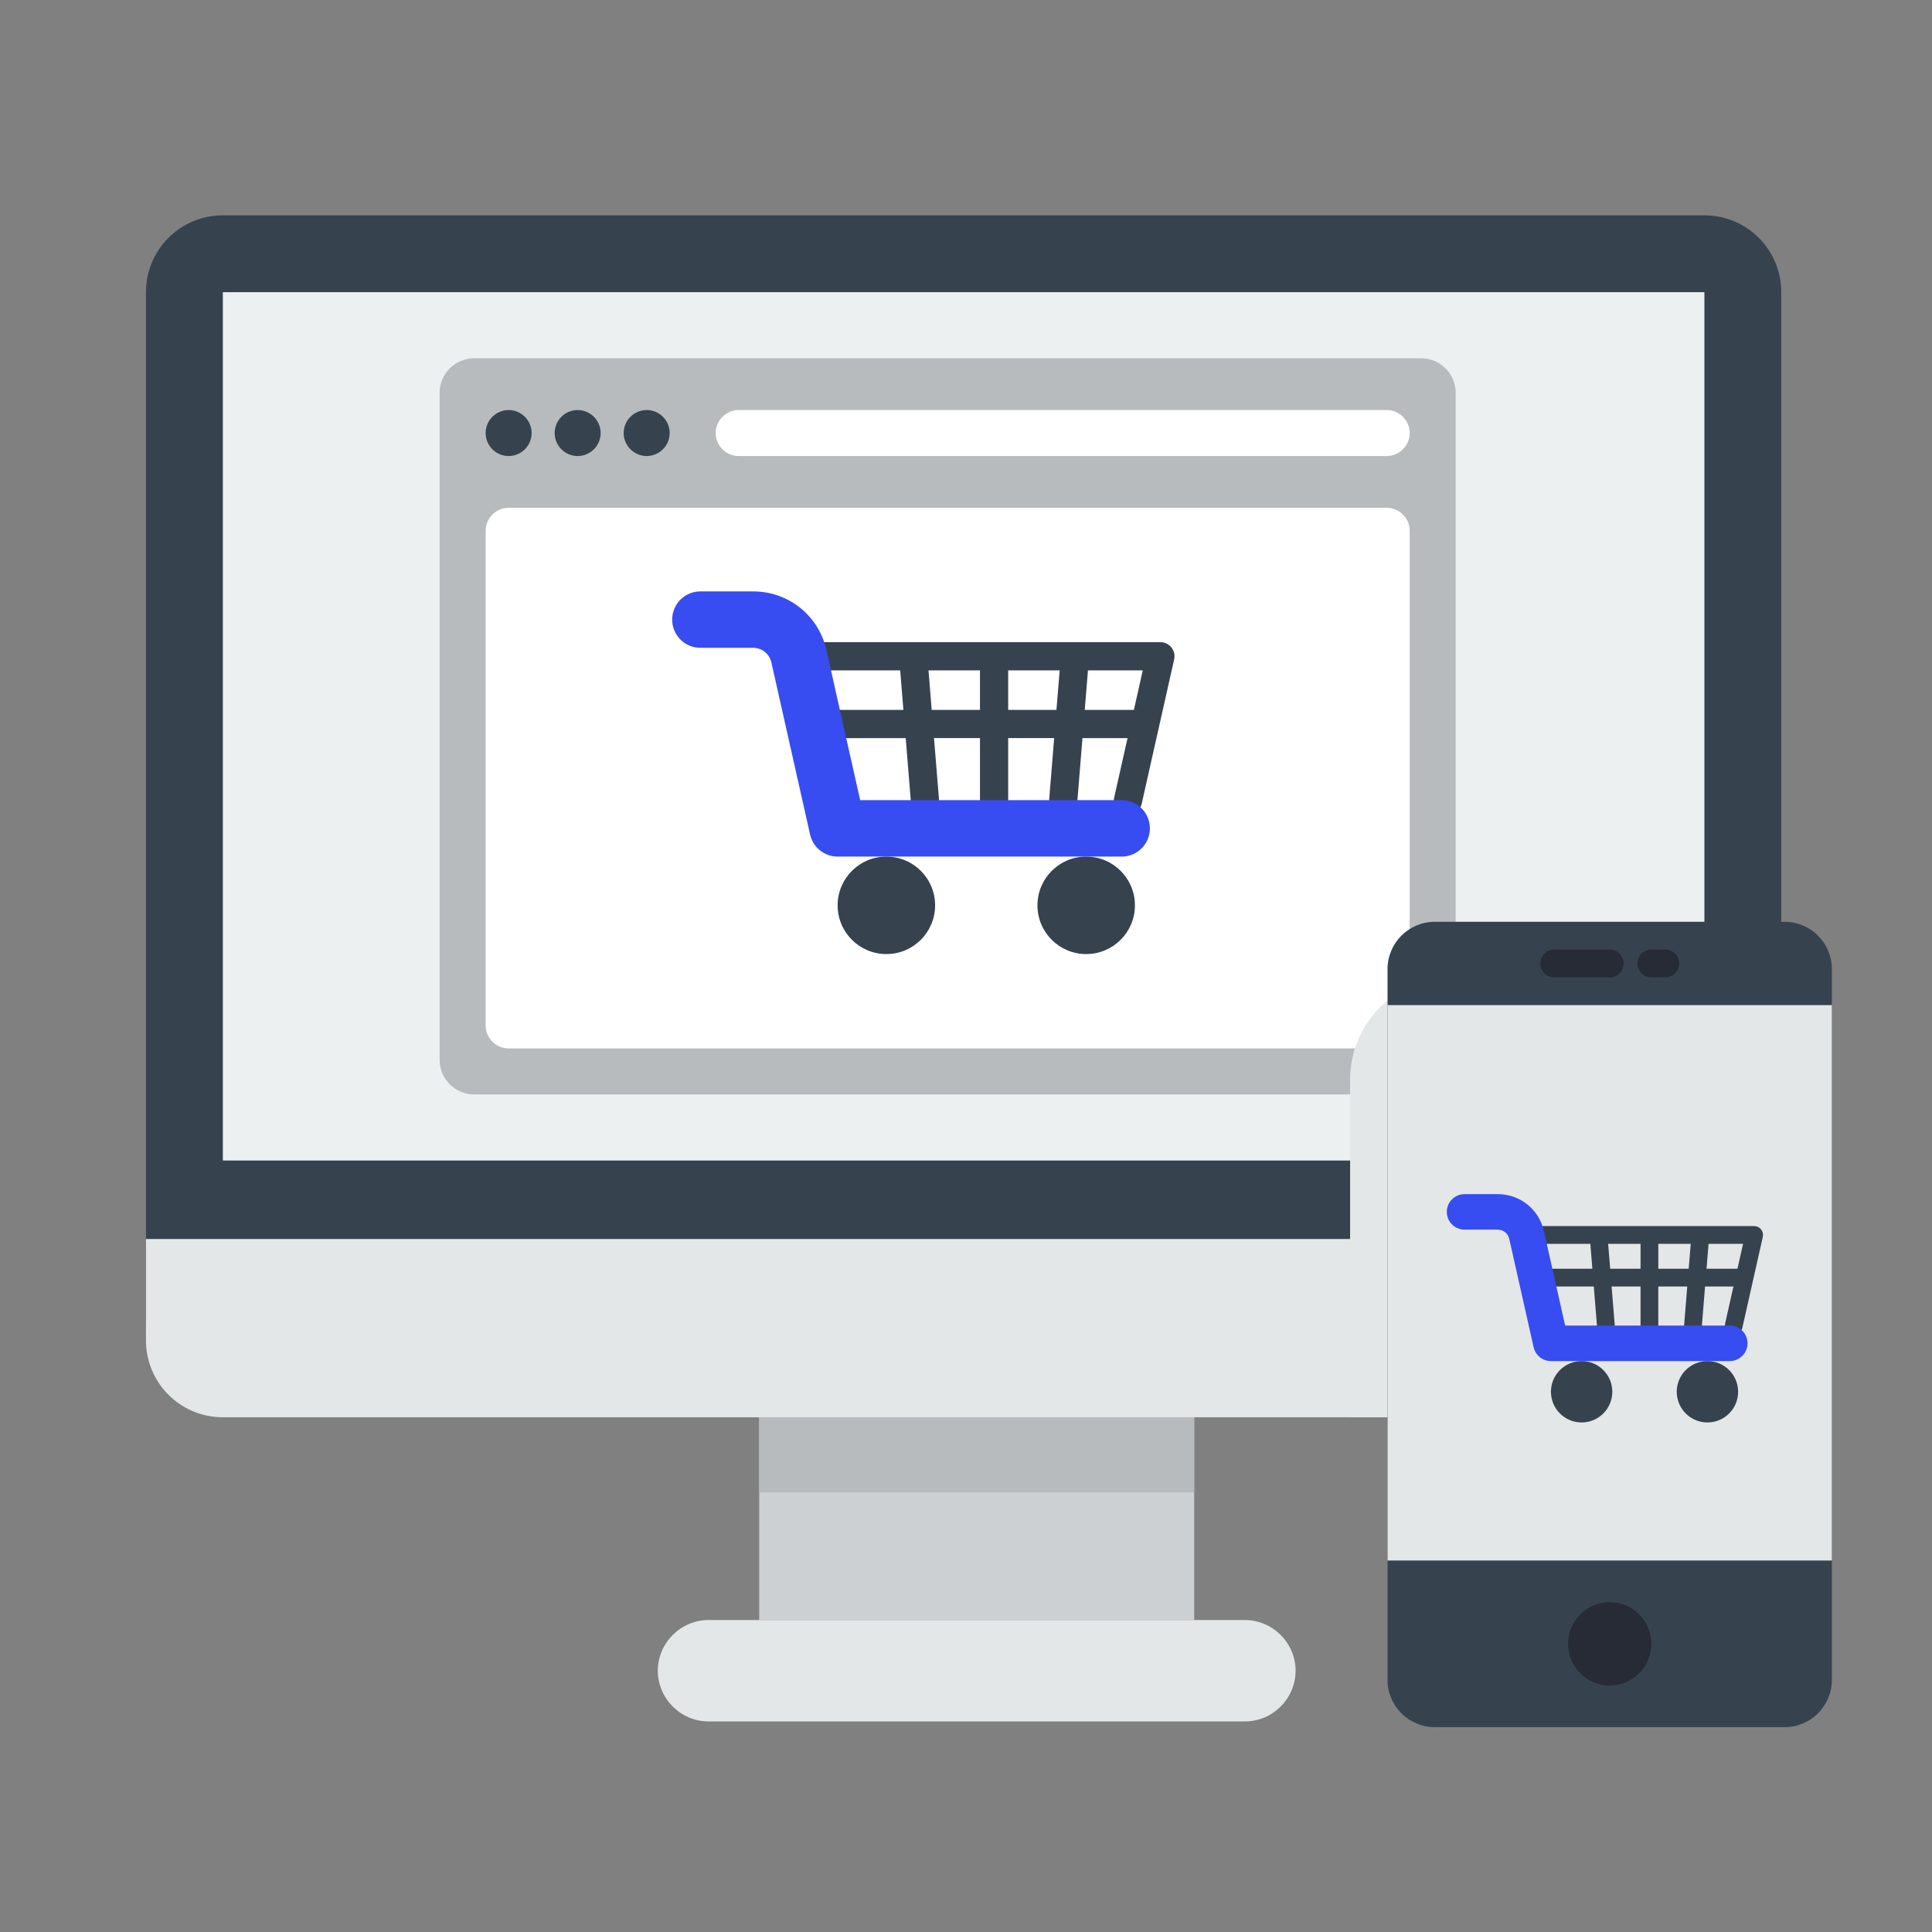
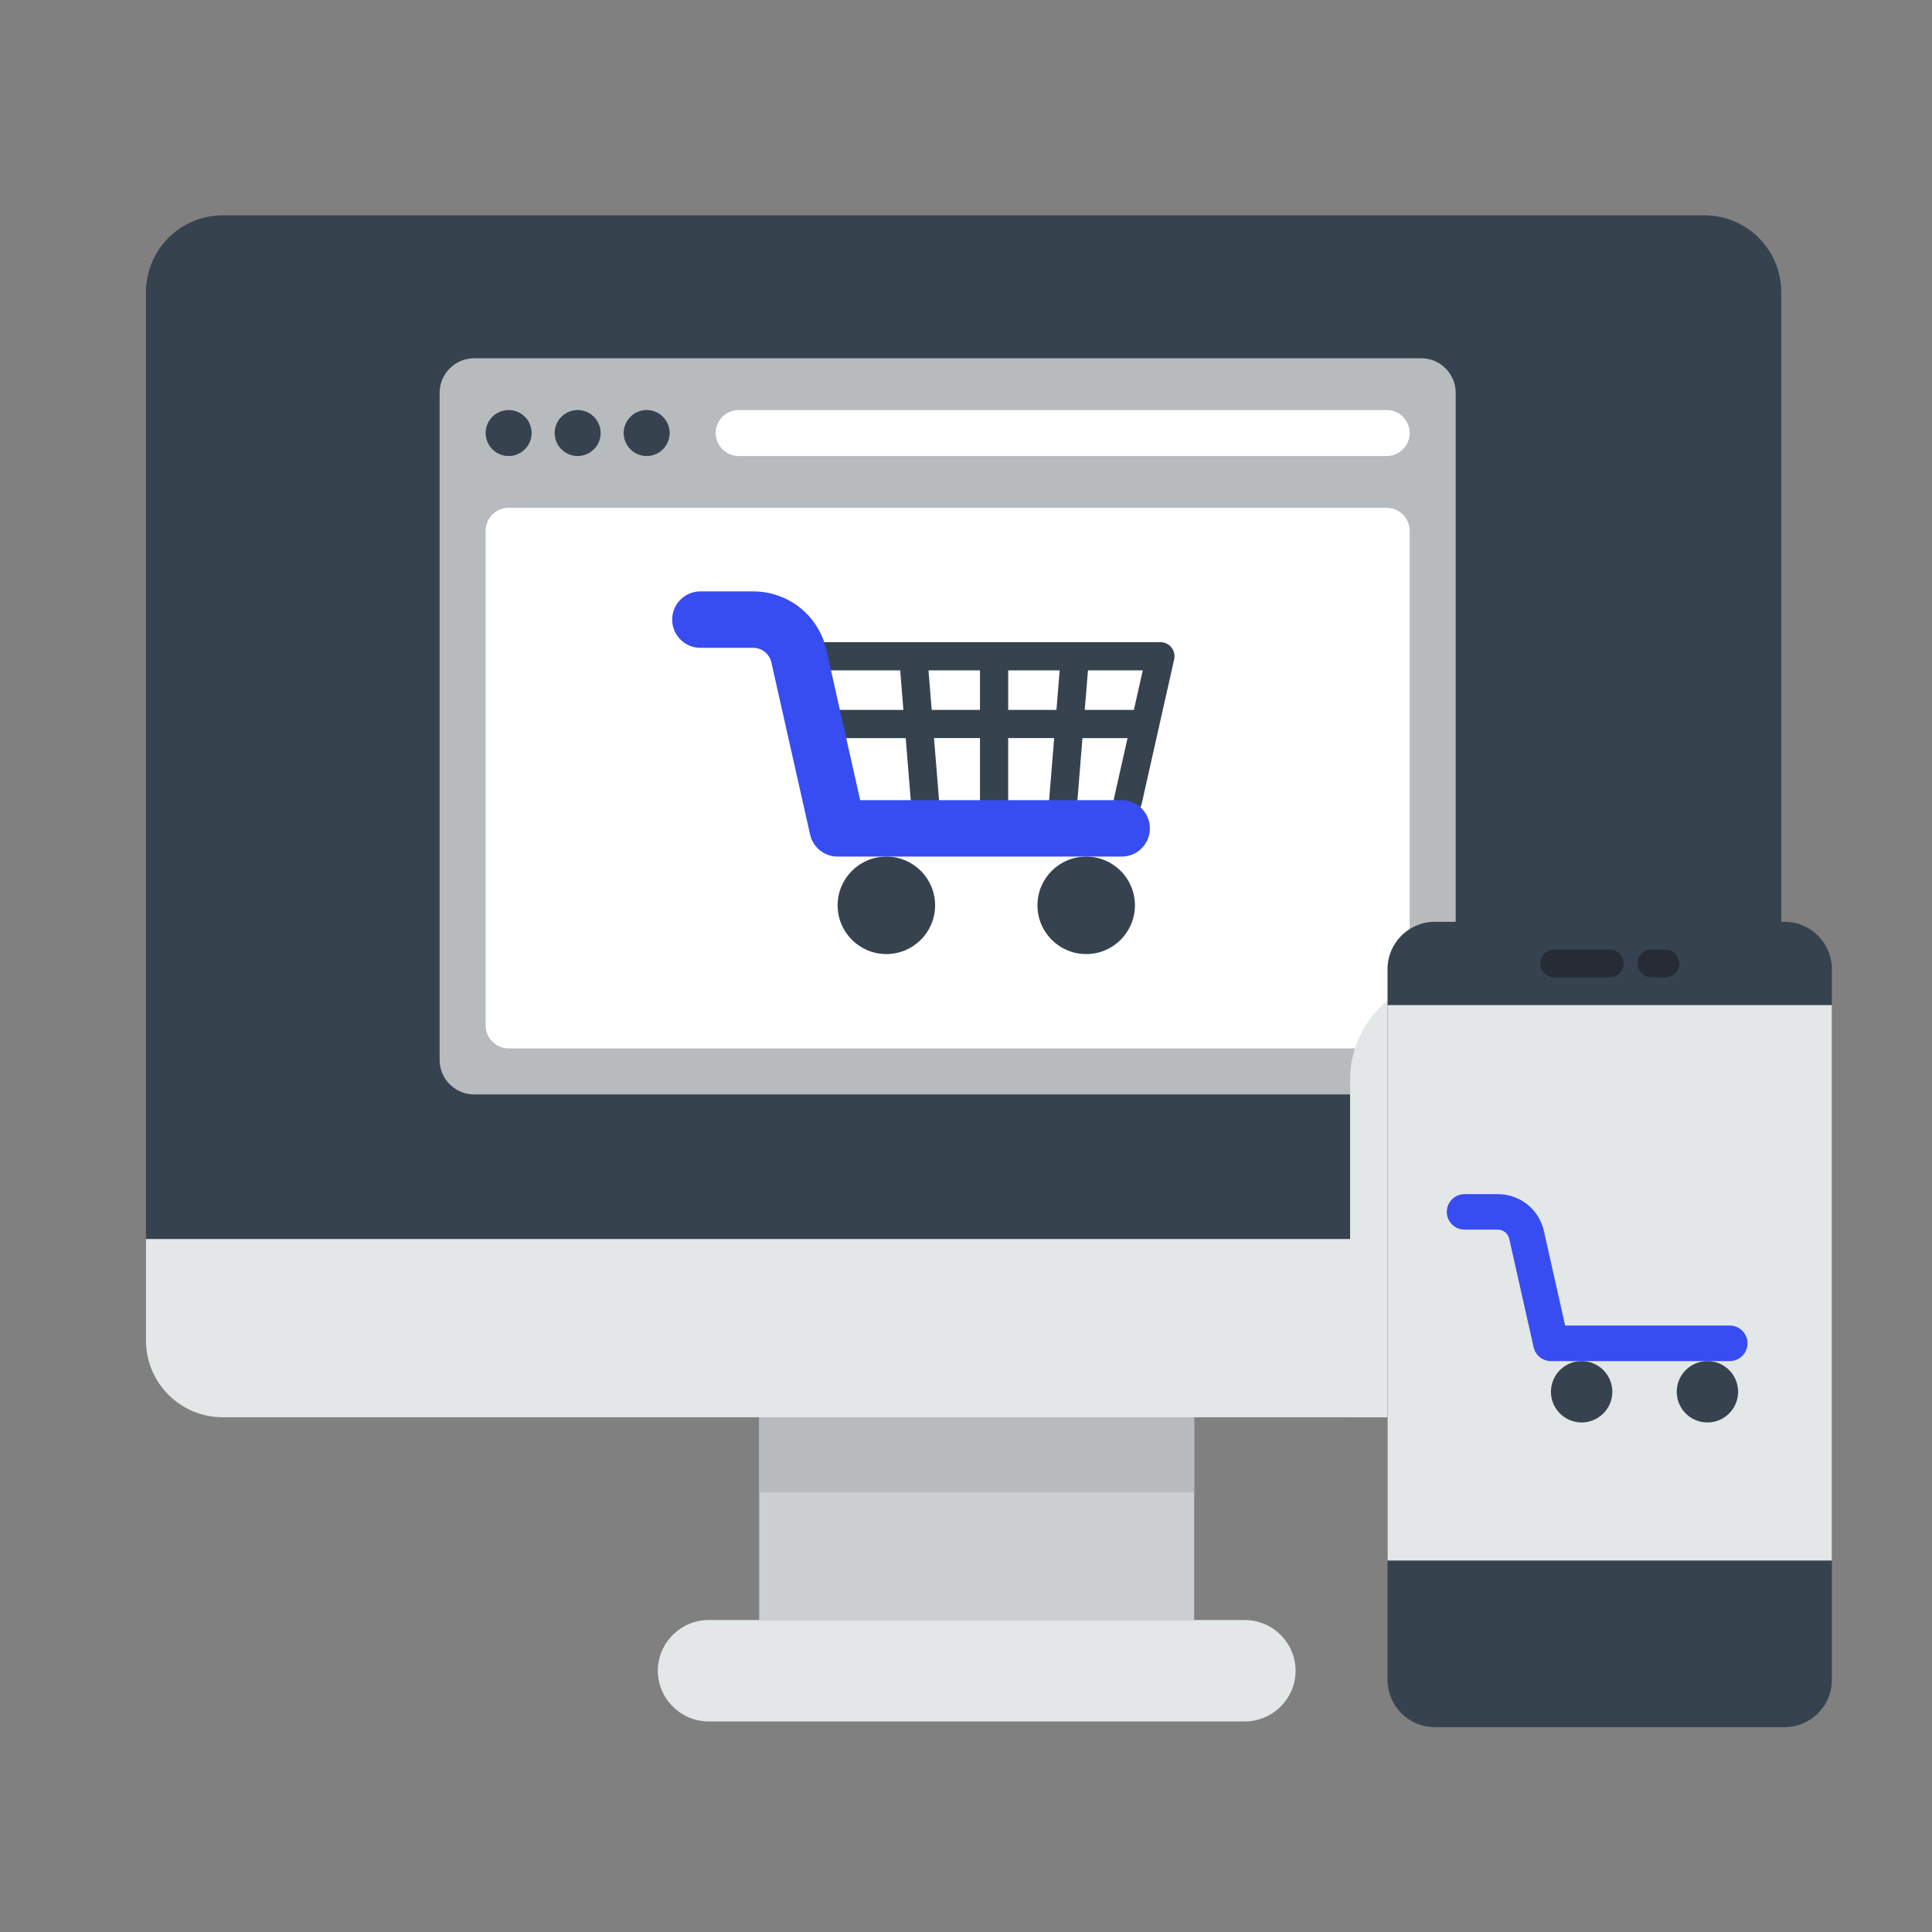
<svg xmlns="http://www.w3.org/2000/svg" version="1.1" id="Layer_1" x="0px" y="0px" width="283.465px" height="283.465px" viewBox="-18.427 -65.198 283.465 283.465" enable-background="new -18.427 -65.198 283.465 283.465" xml:space="preserve">
  <rect x="-18.427" y="-65.198" width="283.465" height="283.465" fill="#808080" stroke="none" />
  <path fill="#CCD0D2" d="M92.965,142.505h63.82v29.991h-63.82V142.505z" />
  <path fill="#E4E7E7" d="M85.527,172.496h78.698c4.078,0,7.438,3.36,7.438,7.438c0,4.079-3.359,7.438-7.438,7.438H85.527  c-4.078,0-7.438-3.358-7.438-7.438C78.089,175.856,81.449,172.496,85.527,172.496z" />
  <path fill="#36434F" d="M14.268-33.605h217.377c6.239,0,11.278,5.038,11.278,11.277v151.397c0,6.238-239.933,6.238-239.933,0  V-22.328C2.99-28.567,8.03-33.605,14.268-33.605z" />
-   <path fill="#ECF0F1" d="M14.268-22.328h217.377v127.403H14.268V-22.328z" />
  <path fill="#B7BBBD" d="M92.965,142.505h63.82v11.276h-63.82V142.505z" />
  <path fill="#E4E7E7" d="M2.99,131.468c0,6.238,5.04,11.277,11.278,11.277h217.377c6.239,0,11.278-5.039,11.278-11.277v-14.875H2.99  V131.468z" />
  <g>
    <path fill="#B7BBBD" d="M51.137-12.633H190.09c2.785,0,5.063,2.278,5.063,5.063v97.886c0,2.785-2.278,5.064-5.063,5.064H51.137   c-2.784-0.002-5.063-2.279-5.063-5.064V-7.57C46.074-10.354,48.353-12.633,51.137-12.633z" />
    <path fill="#FFFFFF" d="M56.201,9.308h128.828c1.856,0,3.375,1.519,3.375,3.375v72.571c0,1.857-1.519,3.375-3.375,3.375H56.201   c-1.856,0-3.375-1.518-3.375-3.375V12.683C52.826,10.826,54.344,9.308,56.201,9.308z" />
    <path fill="#FFFFFF" d="M89.955-5.038h95.074c1.856,0,3.375,1.519,3.375,3.375c0,1.857-1.519,3.376-3.375,3.376H89.955   c-1.856,0-3.376-1.519-3.376-3.376C86.579-3.519,88.098-5.038,89.955-5.038z" />
    <path fill="#36434F" d="M56.201-5.038c-1.856,0-3.375,1.519-3.375,3.375c0,1.857,1.519,3.376,3.375,3.376s3.375-1.519,3.375-3.376   C59.576-3.519,58.057-5.038,56.201-5.038z M66.327-5.038c-1.856,0-3.376,1.519-3.376,3.375c0,1.857,1.52,3.376,3.376,3.376   s3.375-1.519,3.375-3.376C69.702-3.519,68.183-5.038,66.327-5.038z M76.453-5.038c-1.857,0-3.376,1.519-3.376,3.375   c0,1.857,1.519,3.376,3.376,3.376c1.856,0,3.376-1.519,3.376-3.376C79.829-3.519,78.308-5.038,76.453-5.038z" />
  </g>
  <path fill="#E4E7E7" d="M200.121,142.745V78.197h-5.458c-8.284,0-15,6.716-15,15v49.548H200.121z" />
  <g>
    <path fill="#36434F" d="M243.411,188.212h-51.319c-3.831,0-6.938-3.107-6.938-6.937V76.985c0-3.829,3.106-6.936,6.938-6.936h51.317   c3.831,0,6.938,3.107,6.938,6.936v104.288C250.347,185.104,247.24,188.212,243.411,188.212z" />
    <rect x="185.154" y="82.272" fill="#E4E7E7" width="65.193" height="81.491" />
-     <circle fill="#262B35" cx="217.75" cy="175.987" r="6.112" />
    <path fill="#262B35" d="M217.75,78.197h-8.148c-1.127,0-2.037-0.91-2.037-2.036c0-1.128,0.91-2.037,2.037-2.037h8.148   c1.127,0,2.037,0.909,2.037,2.037C219.787,77.287,218.876,78.197,217.75,78.197z" />
    <path fill="#262B35" d="M225.899,78.197h-2.037c-1.126,0-2.035-0.91-2.035-2.036c0-1.128,0.909-2.037,2.035-2.037h2.037   c1.127,0,2.038,0.909,2.038,2.037C227.937,77.287,227.026,78.197,225.899,78.197z" />
  </g>
  <path fill="#36434F" d="M153.445,29.795c-0.394-0.491-0.988-0.776-1.616-0.776H99.446c-0.628,0-1.223,0.287-1.615,0.776  c-0.393,0.492-0.541,1.134-0.403,1.748l4.747,21.114c0.252,1.116,1.359,1.816,2.474,1.565c1.115-0.25,1.815-1.357,1.565-2.473  l-1.945-8.652h10.189l0.755,9.274c0.088,1.082,0.993,1.902,2.06,1.902c0.057,0,0.113-0.002,0.17-0.008  c1.14-0.092,1.988-1.091,1.896-2.231l-0.728-8.938h6.745v9.106c0,1.142,0.927,2.07,2.069,2.07c1.144,0,2.069-0.928,2.069-2.07  v-9.106h6.746l-0.727,8.938c-0.094,1.14,0.756,2.139,1.895,2.231c0.058,0.006,0.114,0.008,0.17,0.008  c1.067,0,1.973-0.82,2.061-1.902l0.754-9.274h6.614l-1.968,8.752c-0.25,1.116,0.449,2.223,1.564,2.474  c0.153,0.034,0.306,0.051,0.456,0.051c0.948,0,1.802-0.653,2.019-1.616l4.77-21.216C153.986,30.929,153.836,30.286,153.445,29.795z   M103.337,38.957l-1.304-5.799h11.616l0.471,5.799H103.337z M118.274,38.957l-0.471-5.799h7.553v5.799H118.274z M129.495,38.957  v-5.799h7.554l-0.473,5.799H129.495z M140.729,38.957l0.472-5.799h8.04l-1.303,5.799H140.729z" />
  <path fill="#36434F" d="M118.773,67.634c0,3.949-3.201,7.151-7.151,7.151s-7.152-3.202-7.152-7.151c0-3.95,3.202-7.152,7.152-7.152  S118.773,63.684,118.773,67.634z" />
  <path fill="#36434F" d="M148.092,67.634c0,3.949-3.202,7.151-7.151,7.151c-3.951,0-7.152-3.202-7.152-7.151  c0-3.95,3.201-7.152,7.152-7.152C144.89,60.482,148.092,63.684,148.092,67.634z" />
  <path fill="#374df1" d="M146.151,60.482h-41.682c-1.936,0-3.613-1.343-4.038-3.231l-5.68-25.254  c-0.283-1.263-1.386-2.146-2.681-2.146h-7.734c-2.287,0-4.14-1.853-4.14-4.138c0-2.287,1.853-4.14,4.14-4.14h7.734  c5.194,0,9.618,3.539,10.758,8.607l4.952,22.023h38.369c2.286,0,4.139,1.853,4.139,4.139S148.436,60.482,146.151,60.482z" />
  <g>
-     <path fill="#36434F" d="M239.961,115.181c-0.248-0.309-0.622-0.488-1.018-0.488h-32.978c-0.396,0-0.77,0.18-1.017,0.488   c-0.247,0.311-0.341,0.715-0.254,1.101l2.988,13.292c0.158,0.703,0.855,1.144,1.558,0.986c0.702-0.158,1.143-0.855,0.985-1.557   l-1.225-5.447h6.415l0.475,5.838c0.056,0.682,0.625,1.197,1.297,1.197c0.035,0,0.071,0,0.106-0.004   c0.718-0.059,1.252-0.687,1.194-1.404l-0.458-5.627h4.246v5.732c0,0.72,0.584,1.303,1.303,1.303c0.721,0,1.303-0.583,1.303-1.303   v-5.732h4.247l-0.457,5.627c-0.06,0.718,0.476,1.346,1.192,1.404c0.036,0.004,0.072,0.004,0.107,0.004   c0.672,0,1.241-0.516,1.297-1.197l0.475-5.838h4.164l-1.238,5.51c-0.158,0.703,0.282,1.399,0.984,1.559   c0.097,0.021,0.192,0.031,0.287,0.031c0.597,0,1.135-0.412,1.271-1.018l3.003-13.356   C240.302,115.896,240.208,115.492,239.961,115.181z M208.417,120.95l-0.821-3.651h7.313l0.296,3.651H208.417z M217.82,120.95   l-0.297-3.651h4.755v3.651H217.82z M224.883,120.95v-3.651h4.756l-0.298,3.651H224.883z M231.957,120.95l0.297-3.651h5.062   l-0.82,3.651H231.957z" />
    <path fill="#36434F" d="M218.134,139.004c0,2.486-2.016,4.502-4.503,4.502c-2.486,0-4.503-2.016-4.503-4.502   s2.017-4.502,4.503-4.502C216.119,134.502,218.134,136.517,218.134,139.004z" />
    <path fill="#36434F" d="M236.592,139.004c0,2.486-2.017,4.502-4.503,4.502c-2.487,0-4.503-2.016-4.503-4.502   s2.016-4.502,4.503-4.502C234.576,134.502,236.592,136.517,236.592,139.004z" />
    <path fill="#374df1" d="M235.37,134.502h-26.241c-1.218,0-2.274-0.846-2.542-2.035l-3.575-15.898   c-0.179-0.795-0.872-1.352-1.688-1.352h-4.869c-1.44,0-2.606-1.166-2.606-2.605s1.166-2.605,2.606-2.605h4.869   c3.27,0,6.055,2.228,6.772,5.418l3.117,13.865h24.155c1.439,0,2.605,1.167,2.605,2.605   C237.974,133.334,236.808,134.502,235.37,134.502z" />
  </g>
</svg>